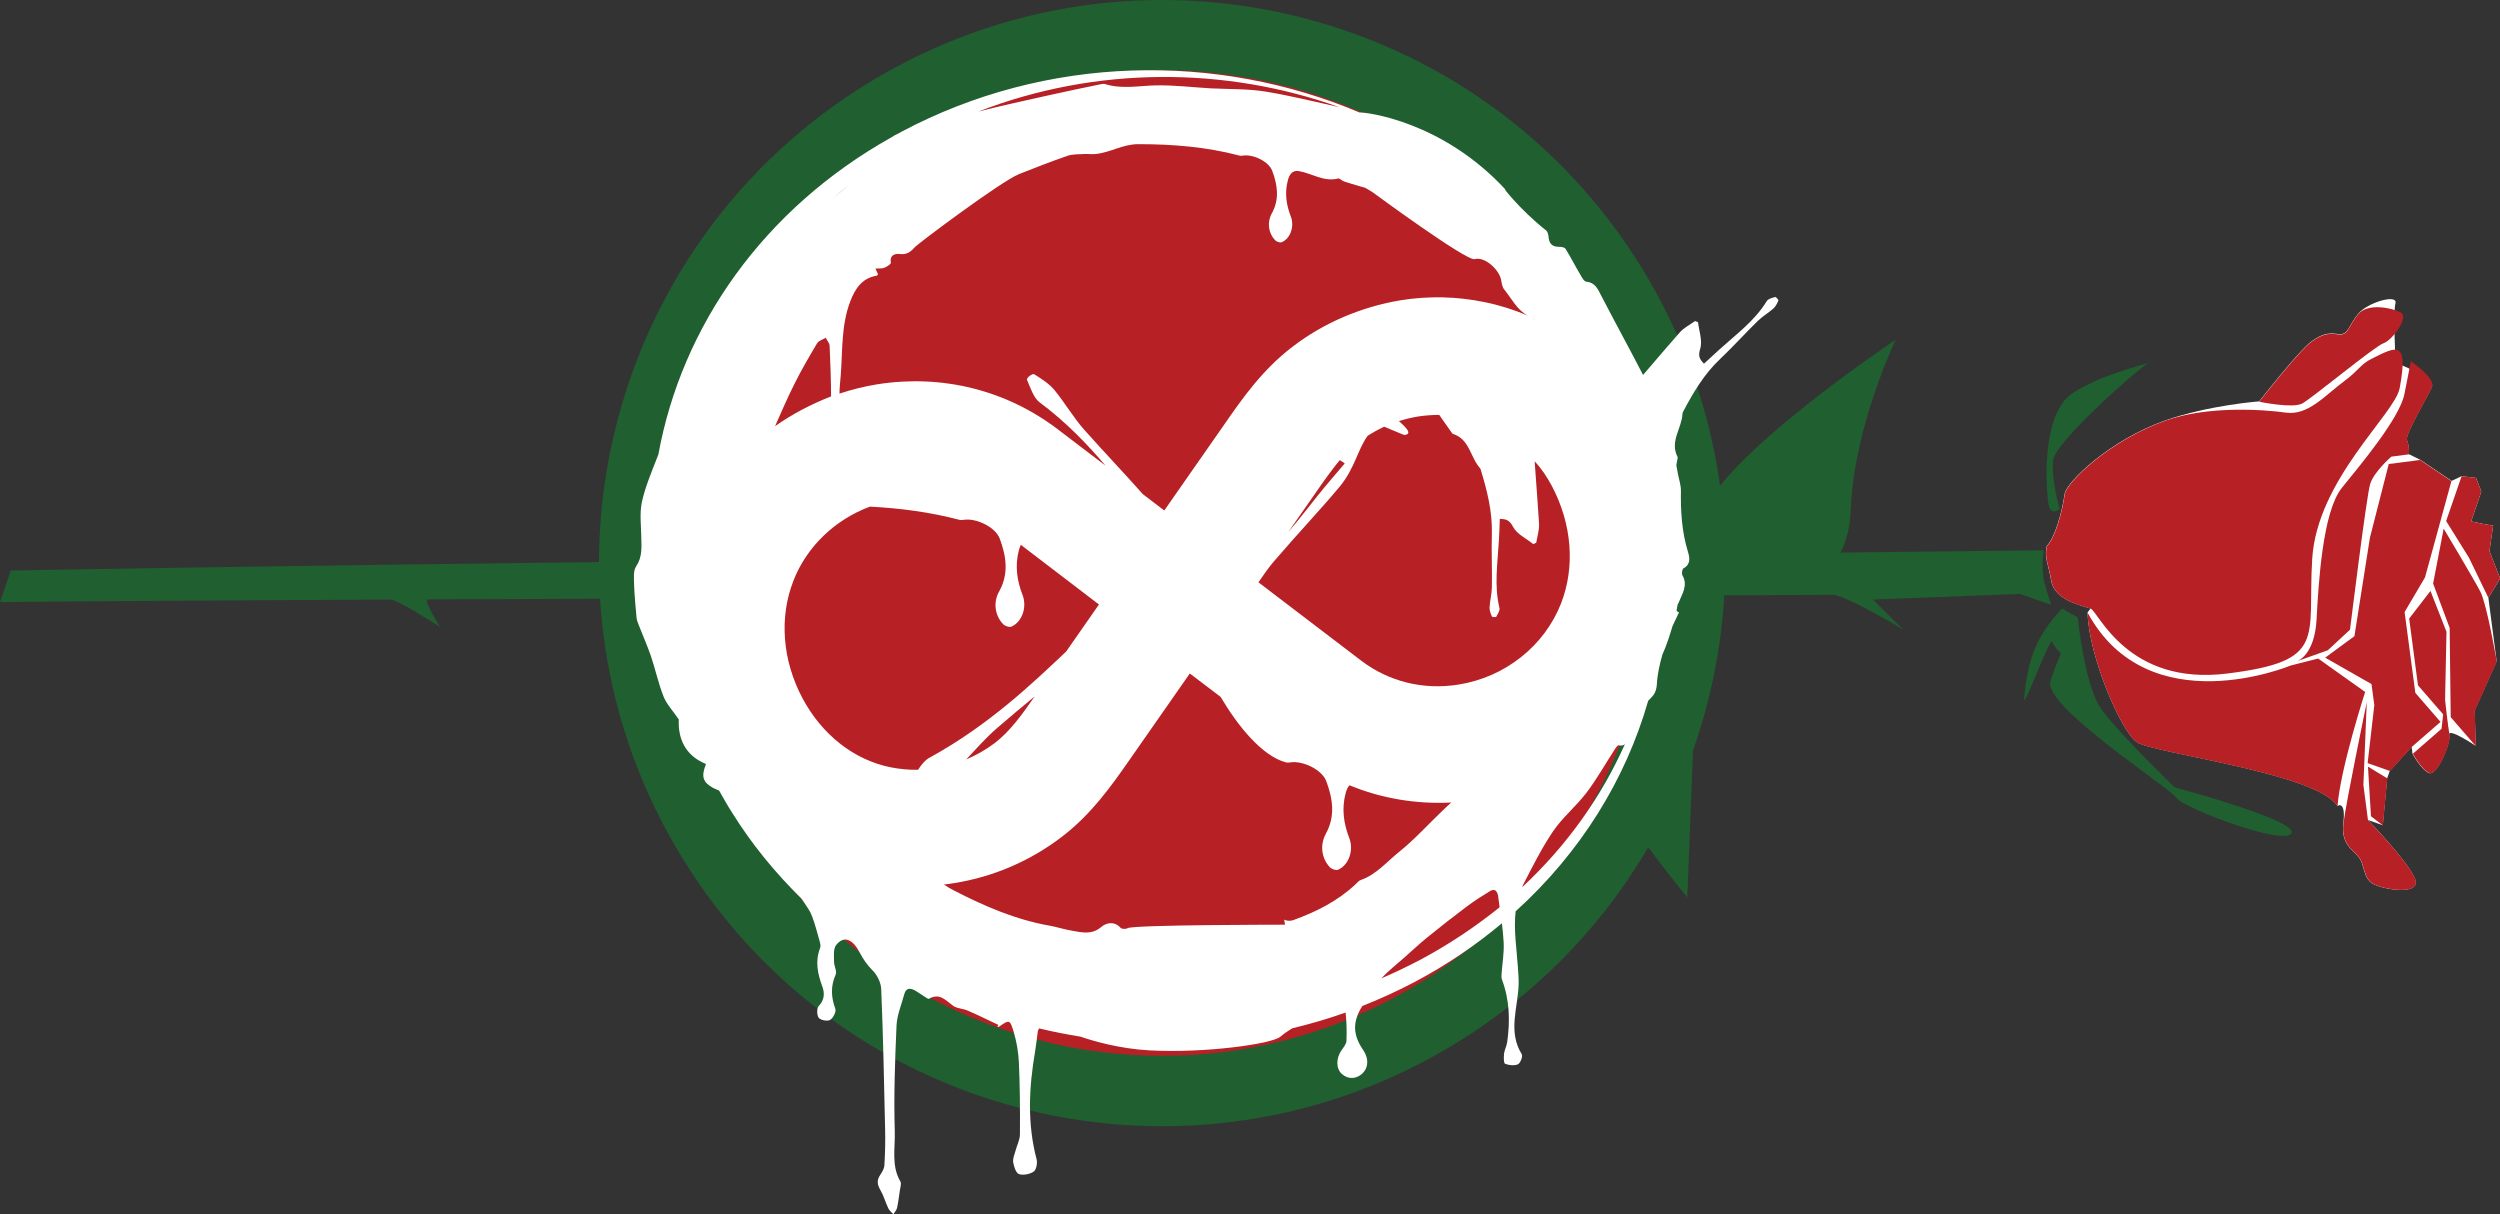
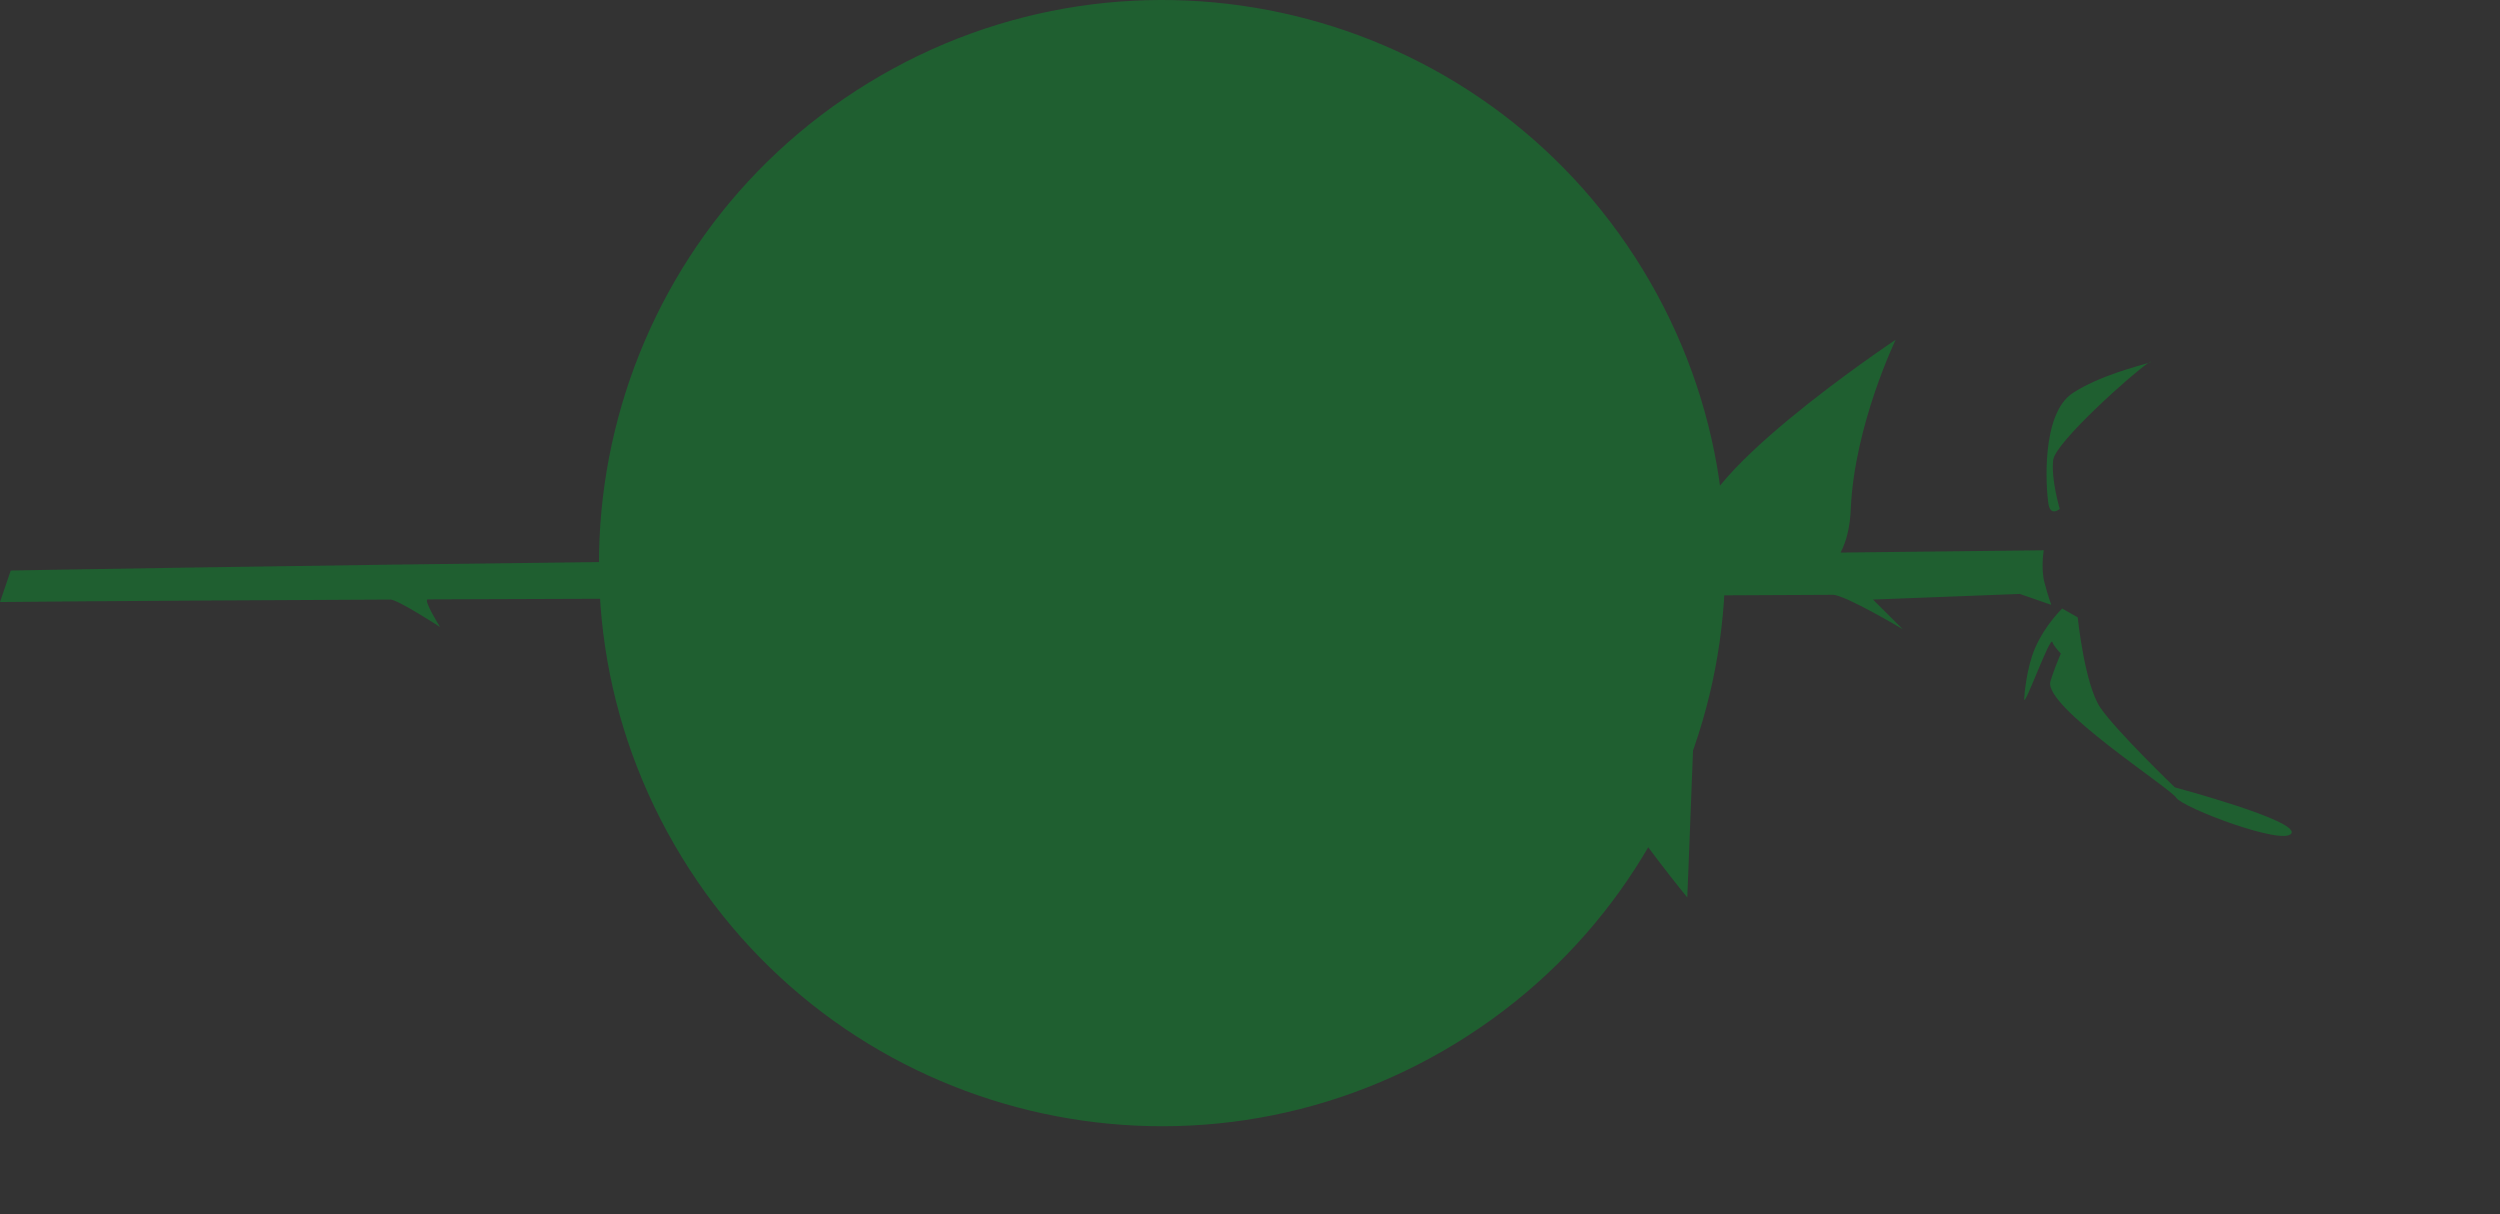
<svg xmlns="http://www.w3.org/2000/svg" id="Calque_1" width="142.02" height="68.99" viewBox="0 0 142.02 68.99">
  <rect x="0" y="0" width="142.02" height="68.99" fill="#333333" stroke="none" />
  <style>
	.st0{fill:#B72025;}
	.st1{fill:#1F5F30;}
	.st2{fill-rule:evenodd;clip-rule:evenodd;fill:#B72025;}
	.st3{fill-rule:evenodd;clip-rule:evenodd;fill:#1F5F30;}
	.st4{fill:#FFFFFF;}
	.st5{fill-rule:evenodd;clip-rule:evenodd;fill:#FFFFFF;}
</style>
-   <path class="st4" d="M141.36 33.96l.67-1.1-.61-1.55.21-1.45-.63-.11-.62-.13.58-1.7-.3-.77-.82-.1-.57.27-1.78-1.2-.65-.32s.03-.52-.11-.8c-.13-.28 1.2-2.51 1.42-3.02.23-.51-2.06-1.37-2.06-1.37s-.15-2.82-.01-3.38c.14-.55-1.59-.05-2.12.6-.54.65-.56 1.2-1.06 1.15s-.84-.12-1.57.4c-.73.52-2.99 3.42-2.99 3.42s-2.89.22-5.32 1.08c-3.2 1.13-5.63 3.52-5.73 4.17-.17 1.15-.57 2.51-1.02 2.97-.14.67.06.89.26 2 .21 1.11 1.8 1.39 2.23 1.55l-.17.22c.07 2.5 1.89 6.72 2.79 7.36.9.64 10.26 1.76 11.41 3.64.09-.08.47-.2.33.97s.49 1.48.86 1.92c.37.44.24 1.18.81 1.52.57.34 2.81.71 2.39-.3-.42-1.01-2.67-3.32-2.67-3.32l.85.3.25-2.67.15-.42 1.24-1.37.05.4s.52.96.96 1.1 1.23-1.72 1.13-2.17 1.5.62 1.5.62l-.06-2.02 1.25-2.79-.47-3.6z" />
-   <path class="st2" d="M140.91 33.62c-.38-.73-2.09-3.59-2.09-3.59l-.6 3.12.94 2.52.06 5.07 1.43 1.65-.06-2.02 1.25-2.79c-.01-.02-.56-3.23-.93-3.96zm-5.21-7.26l-1.07 4.19-.88 5.59-1.66 1.22 2.63 1.5.16 1.2-.38 3.29 1.27.45 1.24-1.37 1.63-1.42-1.43-1.65-.61-4.59 1.16-1.97 1.5-5.47-1.78-1.2-1.78.23zm4.55 5.31l1.11 2.29.67-1.1-.61-1.55.21-1.45-.63-.11-.62-.13.58-1.7-.3-.77-.82-.1-.88 2.55 1.29 2.07zm-1.27 4.22l-.91-2.32-1.21 1.57.5 3.79 1.43 1.65-.09.82-1.63 1.42s.52.96.96 1.1 1.23-1.72 1.13-2.17-.26-2-.26-2l.08-3.86zm-7.29 1.52l-1.57.4s-8.07 3.37-11.53-3.01c.07 2.5 1.89 6.72 2.79 7.36.9.64 10.26 1.76 11.41 3.64.16-2.15 1.57-6.49 1.57-6.49l-2.67-1.9zm2.83 9.18l-.26-2 .19-4.69s-1.18 5.69-1.32 6.86.49 1.48.86 1.92c.37.44.24 1.18.81 1.52.57.34 2.81.71 2.39-.3-.42-1-2.67-3.31-2.67-3.31zm.85.3l.25-2.67-1.1-.67.17 2.82.68.52zm-3.77-11.7c-.11 2.04-1.1 2.37-1.1 2.37l1.74-.62 1.26-1.17s.93-7.55 1.14-8.26c.21-.71 1.21-1.57 1.21-1.57l1-.13s.03-.52-.11-.8c-.13-.28 1.2-2.51 1.42-3.02.23-.51-1.21-1.47-1.21-1.47s-.08.5-.36 1.87c-.28 1.37-2.45 3.96-3.55 5.32-1.1 1.35-1.33 5.44-1.44 7.48zm-5.06 3.07c5.68-.71 4.54-1.97 4.81-6.49.27-4.53 4.69-8.23 4.97-9.72.53-2.82-.23-2.35-1.61-1.66-.6.3-.76.68-1.46 1.2-1.18.87-2.12 2.03-3.4 1.85-1.21-.17-4.39-.41-6.82.45-3.2 1.13-5.63 3.52-5.73 4.17-.17 1.15-.57 2.51-1.02 2.97-.14.67.06.89.26 2 .21 1.11 1.8 1.39 2.23 1.55.43.15 2.09 4.4 7.77 3.68zm4.25-15.34c.55-.3 4.14-3.27 4.61-3.42.47-.15 1.49-1.47.98-1.75-.51-.27-1.88-.55-2.42.1s-.56 1.2-1.06 1.15-.84-.12-1.57.4c-.73.52-2.99 3.42-2.99 3.42s1.9.4 2.45.1z" />
  <path class="st3" d="M123.55 44.73s-3.35-3.22-4.24-4.54c-.89-1.32-1.28-5.12-1.28-5.12l-.88-.5s-.95.9-1.53 2.22c-.49 1.11-.62 2.66-.63 2.92-.02.57 1.47-3.59 1.6-3.24.07.2.3.46.48.66-.23.54-.45 1.11-.59 1.58-.41 1.43 6.79 6.04 7.15 6.61.36.57 6.12 2.75 6.54 2.02s-6.62-2.61-6.62-2.61zm-1.37-24.18c-.02 0-.07.03-.14.07.12-.04.18-.06.14-.07zm-5.17 8.36s-.51-1.71-.37-2.79c.13-1 4.54-4.94 5.4-5.5-.59.18-2.77.72-4.28 1.7-1.84 1.19-1.52 5.46-1.4 6.26.11.81.65.33.65.33zm-.48 5.45s-.19-.5-.39-1.28c-.21-.79-.04-1.82-.04-1.82l-11.54.13c.32-.62.54-1.43.58-2.5.21-4.74 2.55-9.59 2.55-9.59s-12.48 8.3-11.1 11.25c.16.34.31.64.44.92-2.66.03-5.51.06-8.5.1-.29 0 .86-1.78.86-1.78s-2.84 1.81-3.4 1.81c-1 .01-2.57.02-4.53.04 1.27-.96 2.49-2.51 2.2-5.41-.52-5.2-1.69-7.11-1.69-7.11s-9.42 9.97-6.76 12.5l.05.05c-12.04.06-29.55.12-34.62.18-.33 0 .47-2.08.47-2.08s-2.67 2.1-3.27 2.11c-23.32.27-37.23.53-37.23.53L0 34.2s5.25-.06 22.18-.14c.42 0 2.82 1.56 2.82 1.56s-.98-1.56-.7-1.57c13.01-.06 46.59-.13 63.52-.19-.13.16-.26.34-.41.52-2.54 3.31 8.44 16.6 8.44 16.6s.07-1.55.34-8.68c.19-4.93-1.88-7.16-3.44-8.46h1.15c3.8-.02 7.26-.03 10.22-.05.7 0 3.98 1.96 3.98 1.96l-1.7-1.69 8.34-.32 1.79.62z" />
  <path class="st1" d="M93.31 15.29C84.09.22 64.41-4.51 49.33 4.71c-15.07 9.22-19.82 28.91-10.6 43.98 9.21 15.07 28.9 19.8 43.97 10.58 15.08-9.22 19.82-28.91 10.61-43.98z" />
-   <path class="st0" d="M89.89 17.38C81.83 4.19 64.61.05 51.42 8.12s-17.34 25.3-9.28 38.48c8.06 13.18 25.29 17.33 38.48 9.26 13.18-8.07 17.34-25.3 9.27-38.48z" />
-   <path class="st5" d="M100.85 16.87c-.17.05-.4.1-.48.23-.69 1.13-1.74 1.89-2.69 2.75-.29.26-.58.53-.88.81-.27-.27-.34-.45-.21-.86.13-.45-.07-1-.13-1.5-.06-.02-.12-.04-.17-.06-.3.22-.65.39-.88.66-.7.79-1.38 1.6-2.07 2.4-.78-1.51-1.6-3-2.38-4.51-.2-.38-.34-.74-.85-.79-.13-.01-.26-.27-.36-.44-.28-.47-.53-.97-.82-1.43-.06-.09-.26-.11-.39-.11-.38 0-.54-.2-.57-.56-.01-.13-.05-.3-.14-.37-1.51-1.19-2.66-2.68-2.27-2.28-3.6-3.93-7.95-4.44-8.33-4.42-8.08-3.42-17.76-3.3-26.03 1.1-.07.04-.13.08-.2.11-.15.07-.26.13-.34.19-7.32 4.09-11.94 10.77-13.26 18.03-.04.09-.08.19-.11.28-.31.8-.65 1.6-.83 2.44-.13.63-.04 1.31-.03 1.96.01.58.07 1.13-.29 1.67-.17.25-.13.66-.12 1 .02.64.08 1.27.14 1.91.01.13.06.26.11.39.23.59.49 1.18.7 1.78.26.77.43 1.58.73 2.33.17.42.51.78.86 1.29-.05 1.04.33 2.03 1.52 2.52.01.01.01.02.02.03-.28.7-.17 1.02.41 1.34.11.06.23.1.34.15.24.43.49.87.76 1.29 1.11 1.78 2.43 3.38 3.89 4.82.05.06.1.12.14.19.18.27.38.54.49.84.18.47.3.96.44 1.45.03.11.06.25.02.35-.3.76-.14 1.48.13 2.21.13.36.12.75-.21 1.09-.12.12-.11.53 0 .67s.5.21.65.12c.17-.11.36-.48.29-.64-.24-.66-.27-1.27.02-1.93.09-.19-.09-.48-.09-.73 0-.32-.05-.72.11-.94.45-.59.96-.33 1.34.4.21.4.43.72.75 1.04.26.26.47.7.48 1.06.11 2.64.16 5.27.22 7.91.02.7 0 1.4-.04 2.09-.01.19-.13.38-.24.55-.2.3-.17.54.01.85.19.33.29.7.45 1.04.06.13.19.23.29.34.07-.12.18-.23.21-.36.07-.33.11-.67.16-1 .02-.17.1-.38.03-.5-.53-.9-.29-1.9-.32-2.84-.06-2.01.01-4.02.1-6.03.03-.59.28-1.18.44-1.77.1-.38.35-.36.63-.2.17.1.34.22.51.33.08.05.21.15.26.13.61-.36.96.1 1.38.4.22.16.55.15.82.27.59.25 1.16.54 1.74.81-.02.04-.04.08-.05.11.03 0 .08.01.1-.01.57-.4.61-.41.82.28.17.57.27 1.16.3 1.75.06 1.36.07 2.72.06 4.08 0 .33-.18.65-.26.97-.06.21-.16.44-.12.64.04.24.16.61.33.66.25.08.62 0 .84-.15.14-.1.21-.47.16-.68-.54-2.04-.44-4.08-.09-6.13.06-.37.1-.74.15-1.11.01-.09.04-.15.08-.21.77.19 1.56.34 2.35.47.69.24 2.22.69 3.93.78 3.17.17 6.96-.37 7.43-.78.16-.14.34-.27.52-.38.05-.03.09-.06.14-.09 1.02-.25 2.04-.54 3.04-.9.06.53.07 1.08.05 1.61-.01.18-.16.36-.28.53-.32.46-.32 1.05.02 1.35.34.3.77.3 1.11.02.4-.33.44-.88.1-1.38-.6-.87-.61-1.61-.05-2.5 1.01-.4 2.02-.86 3-1.38 1.81-.96 3.45-2.08 4.93-3.32.04.36.08.73.1 1.09.03.6-.08 1.2-.12 1.8-.01.1-.01.21.02.3.44 1.16.47 2.35.3 3.56-.03.23-.16.45-.18.68-.02.19-.02.52.06.55.22.09.53.12.73.03.14-.06.29-.46.22-.57-.81-1.3-.21-2.66-.18-3.98.01-.31-.02-.63-.04-.94-.07-1.07-.25-2.14-.13-3.2 3.69-3.34 6.25-7.49 7.53-11.96.11-.11.22-.22.31-.34.11-.15.17-.38.18-.57.03-.59.16-1.16.32-1.72.05-.13.11-.25.16-.38.16-.41.29-.83.42-1.25.11-.25.24-.49.36-.76-.08-.03-.12-.07-.14-.11l.06-.32c.02-.05.04-.09.07-.15.19-.47.53-.96.21-1.52-.06-.1-.02-.36.05-.4.43-.23.36-.61.26-.94-.35-1.14-.42-2.3-.4-3.48 0-.32-.11-.63-.17-.95l-.09-.49c.02-.13.04-.26.07-.38.01-.03.01-.07 0-.09-.46-.89.25-1.64.28-2.47 0-.03.02-.06.03-.09.57-1.09 1.2-2.15 2.11-3.01.74-.7 1.42-1.46 2.15-2.17.27-.26.6-.45.88-.7.13-.12.21-.29.28-.46 0-.04-.15-.2-.18-.19zM87.2 18.14c-.08-.04-.16-.07-.24-.1.05.02.1.04.16.06.03 0 .06.02.08.04zm-13.79 1.57c-1.7 1.3-2.83 2.92-3.83 4.36L66.14 29l-1.22-.93c-.96-1.09-2.1-2.28-3.33-3.66-.58-.65-1.05-1.46-1.67-2.23-.3-.37-.75-.66-1.17-.92-.1-.06-.45.21-.41.31.19.45.38 1.03.71 1.28 1.56 1.16 2.77 2.45 3.75 3.6l-2.68-2.04c-2.94-2.25-6.59-3.16-10.28-2.58-.74.12-1.46.3-2.15.53 0-.34.04-.68.07-1.02.11-1.42.02-2.87.55-4.24.27-.7.66-1.3 1.49-1.44.03 0 .05-.04.08-.08-.04-.08-.08-.17-.15-.32.2-.02.37.01.51-.05.15-.06.39-.22.37-.29-.09-.46.28-.52.51-.49.39.05.61-.12.83-.37.19-.22 4.92-3.76 5.94-4.17.91-.36 1.83-.72 2.76-1.04.29-.1.62-.08.94-.1.21-.01.42.02.63 0 .83-.07 1.55-.56 2.44-.56 1.95 0 3.87.15 5.75.65.06.02.13.01.2 0 .58-.09 1.46.33 1.66.86.3.8.43 1.61-.02 2.42-.28.5-.2 1.12.18 1.52.08.09.28.16.38.12.51-.21.73-.92.52-1.46-.26-.66-.36-1.35-.17-2.05.08-.32.25-.6.63-.53.74.13 1.42.63 2.23.42.08-.02.2.12.31.16.41.14 1.23.37 1.23.37l.4.24s5.35 3.94 5.81 3.81c.57-.16 1.4.59 1.51 1.2.03.18.06.39.17.52.42.52.73 1.17 1.34 1.49-.79-.34-1.62-.6-2.47-.77-1.55-.32-3.16-.36-4.77-.1-2.24.38-4.36 1.28-6.14 2.65zm2.98 6.62c-.37.44-.75.87-1.13 1.33-.57.68-1.24 1.59-2.08 2.57l1.57-2.25c.47-.68.91-1.3 1.36-1.84.1.05.18.11.28.19zm-.85 22.93c.1.11.35.2.47.15.63-.27.9-1.13.64-1.8-.32-.82-.44-1.67-.21-2.54.05-.18.11-.34.22-.46 1.82.75 3.78 1.08 5.78.98-.16.15-.32.29-.47.44-.82.78-1.58 1.63-2.46 2.34-.72.57-1.32 1.32-2.23 1.63-.1.04-.18.15-.27.23-1.02.96-2.24 1.57-3.54 2.04-.16.06-.38.05-.52-.03l.05.29s-8.67 0-8.95.2c-.09.06-.33.05-.39-.02-.36-.4-.82-.29-1.1-.05-.54.46-1.1.31-1.67.21-.42-.07-.82-.2-1.24-.28-1.96-.34-3.77-1.13-5.51-2.03-.18-.09-.35-.2-.52-.31.19-.02.38-.05.57-.08 2.23-.35 4.34-1.26 6.13-2.63 1.7-1.3 2.83-2.92 3.83-4.35l3.44-4.93 1.75 1.33c.97 1.64 2.35 3.36 3.71 3.72.08.02.17.01.25 0 .71-.11 1.79.41 2.04 1.06.37.99.53 1.99-.02 2.99-.35.64-.25 1.4.22 1.9zM56.98 35.45c.1.11.35.2.47.15.63-.27.9-1.13.64-1.8-.32-.82-.44-1.67-.21-2.54.03-.11.07-.22.11-.31l4.44 3.39-1.87 2.68c-1.85 1.74-4.34 4.15-7.75 6.02-.25.13-.46.39-.66.69-.52.01-1.04-.04-1.55-.14-2.09-.42-3.91-1.85-5.02-3.94-1.14-2.15-1.32-4.58-.51-6.65.76-1.96 2.37-3.48 4.35-4.22 1.71.09 3.41.31 5.08.75.08.02.17.01.25 0 .71-.11 1.79.41 2.04 1.06.37.99.53 1.99-.02 2.99-.36.61-.26 1.38.21 1.87zm1.8 4.11c-.75 1.08-1.43 2.01-2.27 2.65-.5.38-1.05.69-1.62.93.59-.63 1.14-1.25 1.74-1.77.74-.64 1.46-1.24 2.15-1.81zM44.03 24.21c.36-.81.71-1.63 1.11-2.42.39-.78.83-1.54 1.28-2.29.09-.15.32-.21.49-.31.08.16.22.31.22.47.04.95.08 1.91.08 2.86-1.13.44-2.2 1-3.18 1.69zm3.25-12.91c.33-.29.67-.57 1.02-.85-.34.29-.68.57-1.02.85zm40.89 16.33c1.13 2.15 1.32 4.57.51 6.65-.95 2.42-3.18 4.19-5.83 4.61-2 .32-3.95-.17-5.51-1.35l-5.85-4.46c.29-.42.57-.83.87-1.18 1.41-1.64 2.7-3 3.74-4.25.86-1.03 1.03-2.13 1.6-2.9.3-.19.61-.36.93-.51.4.16 1.11.47 1.14.47.54-.04.02-.5-.3-.79.36-.11.72-.2 1.09-.26.4-.06.8-.09 1.2-.09.24.34.47.68.71 1.01.02.03.04.06.07.07.95.3.98 1.33 1.54 1.95.02.02.03.06.04.09.36 1.18.66 2.37.63 3.63-.03 1.02.02 2.04 0 3.06-.01.37-.11.75-.13 1.12-.01.17.06.36.13.52.02.04.23.05.25.02.08-.16.22-.36.18-.5-.31-1.29-.1-2.57-.03-3.86.02-.39.04-.79.05-1.2.38 0 .56.08.76.46.22.41.75.65 1.14.97l.17-.08c.06-.36.18-.73.16-1.09-.07-1.18-.17-2.35-.25-3.53.38.4.71.89.99 1.42zM76.09 6.09c-1.4-.31-2.8-.66-4.21-.89-1.01-.16-2.05-.13-3.08-.18-1.04-.06-2.09-.19-3.13-.17-.98.02-1.95.23-2.91-.08-.07-.02-.17.01-.25.02-.97.2-1.95.4-2.92.62-1.34.3-2.69.59-4.02.93 6.71-2.6 14.06-2.56 20.52-.25zm4.58 48.44c-.72.38-1.46.73-2.2 1.05.39-.42.85-.78 1.28-1.16.44-.39.87-.79 1.32-1.16.75-.61 1.52-1.21 2.29-1.79.41-.3.84-.58 1.27-.84.31-.19.44.02.48.3.03.2.05.41.08.61-1.37 1.1-2.87 2.11-4.52 2.99zm5.8-4.13c.02-.04.03-.09.05-.13.54-1.04 1.06-2.09 1.71-3.05.54-.79 1.31-1.42 1.89-2.18.6-.79 1.09-1.67 1.63-2.5.05-.08.15-.21.2-.2.18.04.28 0 .36-.07-1.34 3-3.3 5.77-5.84 8.13z" />
</svg>